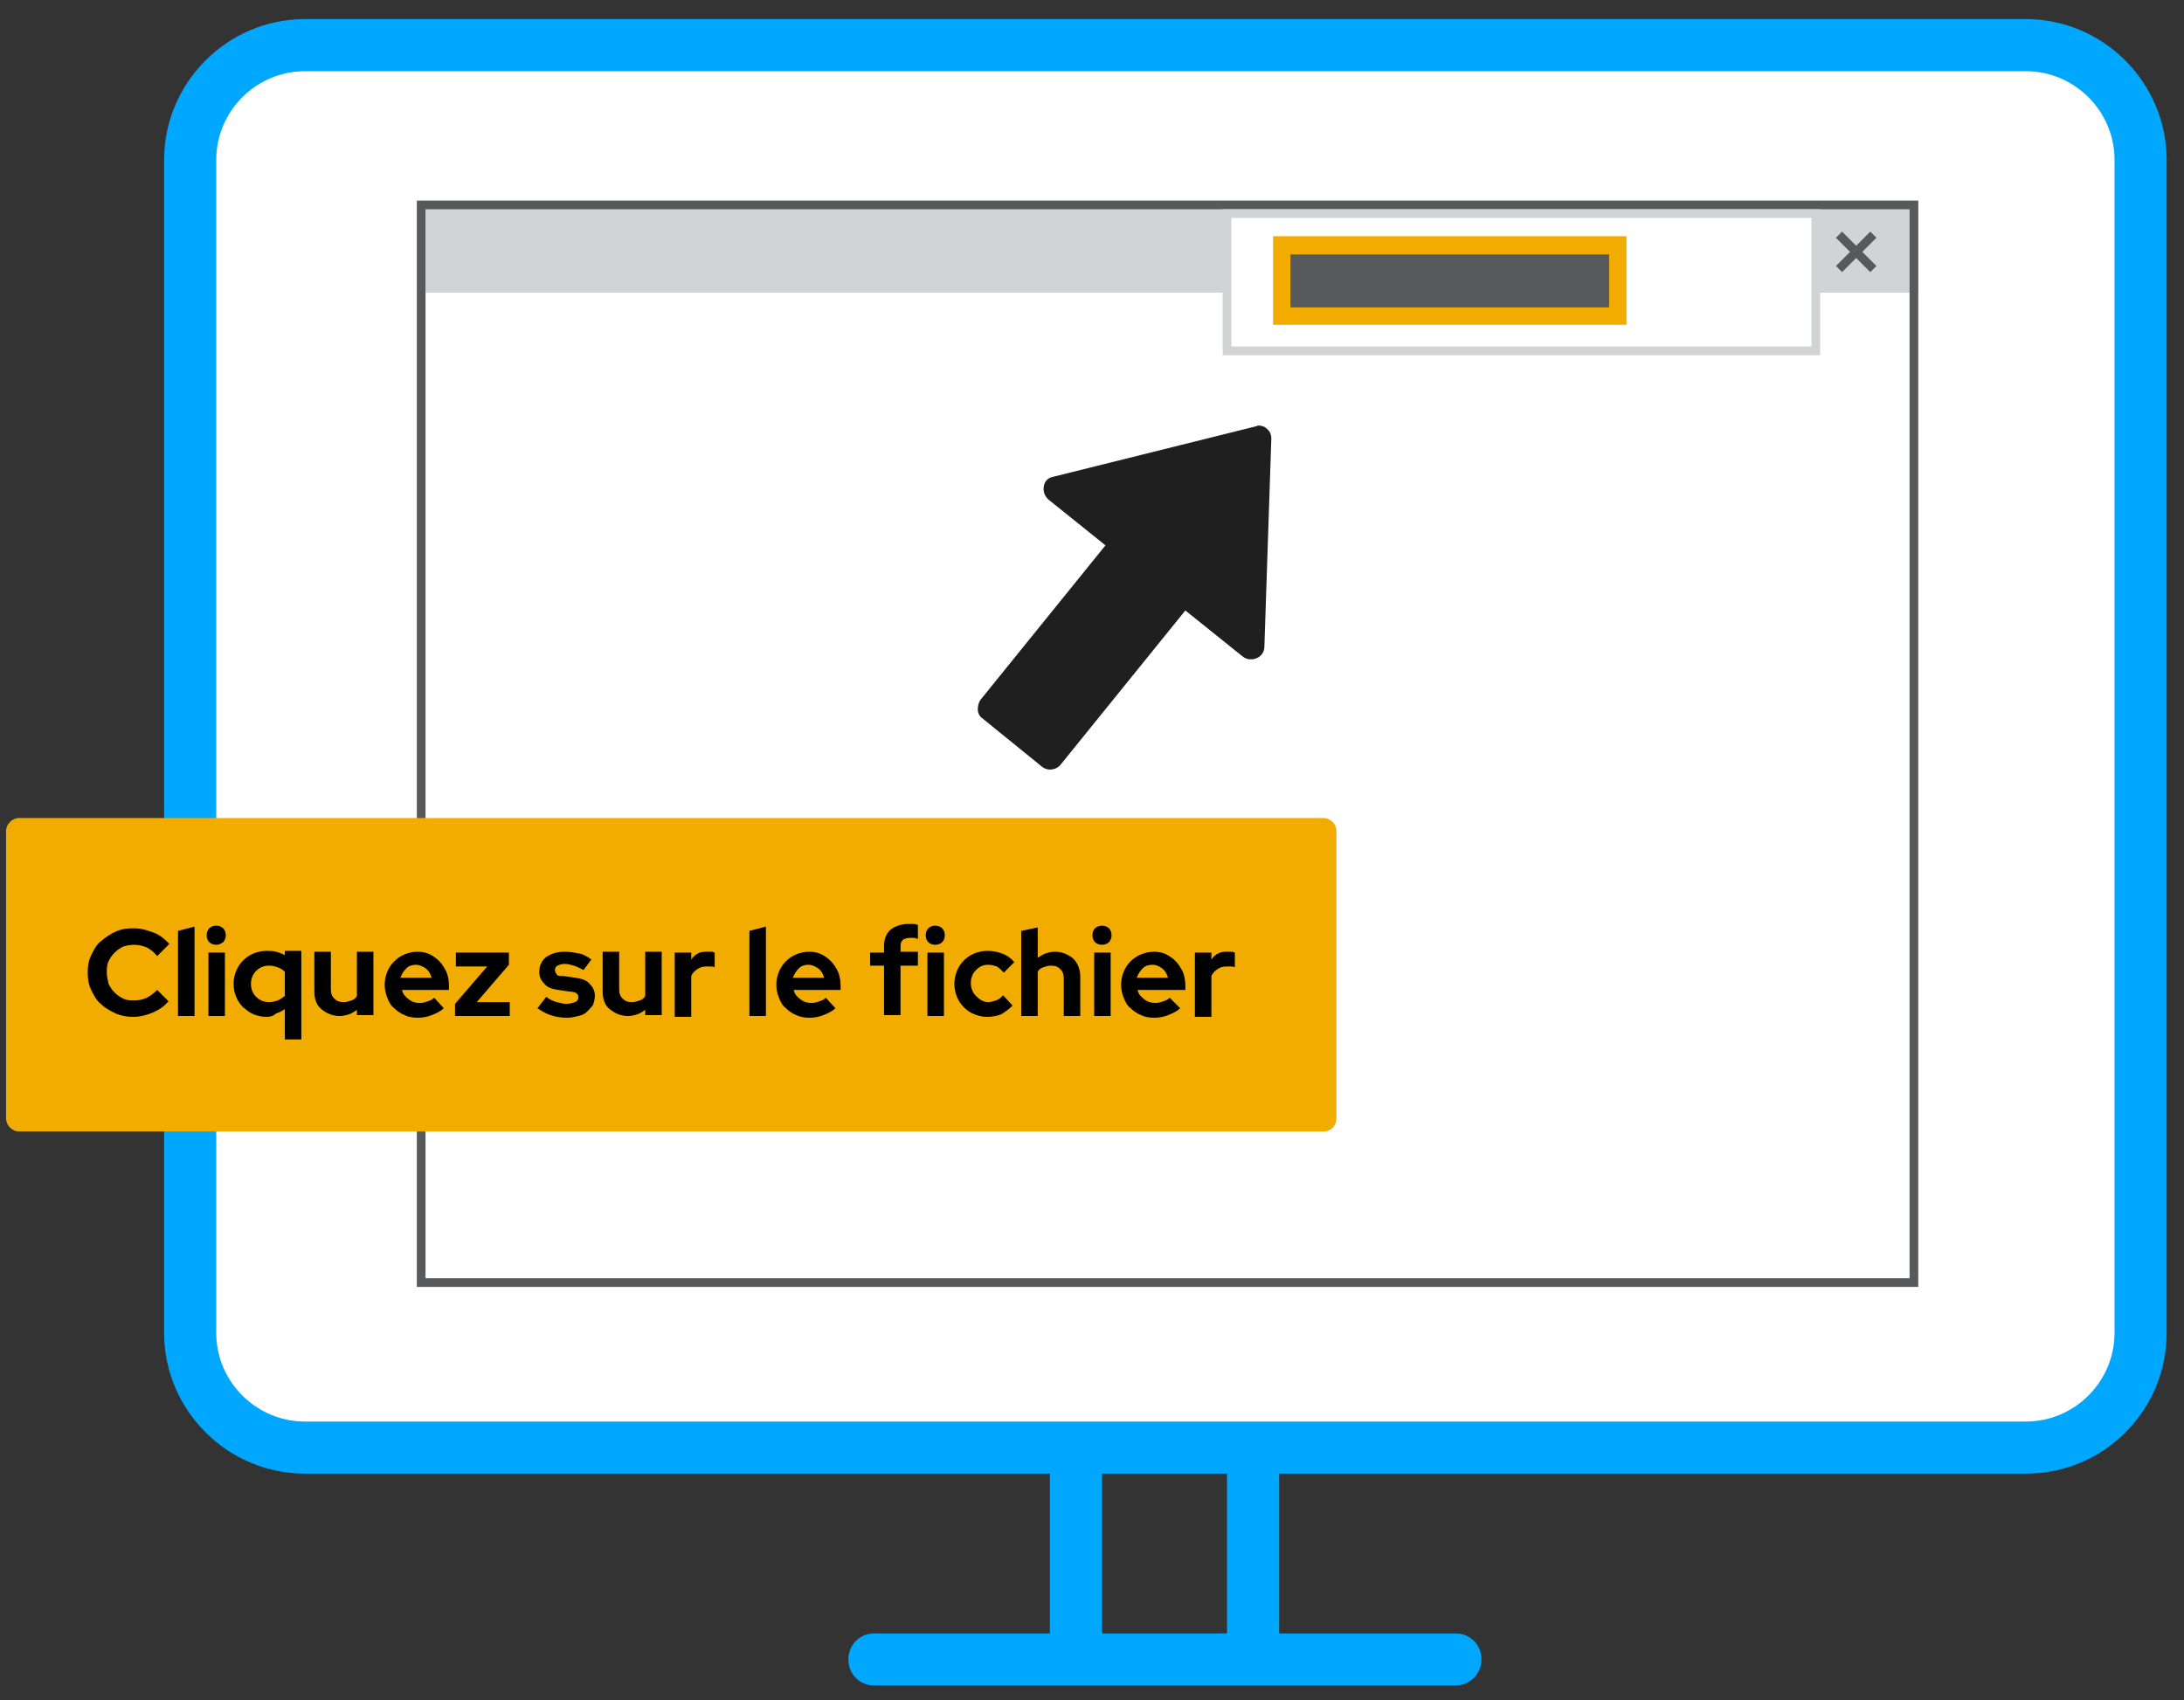
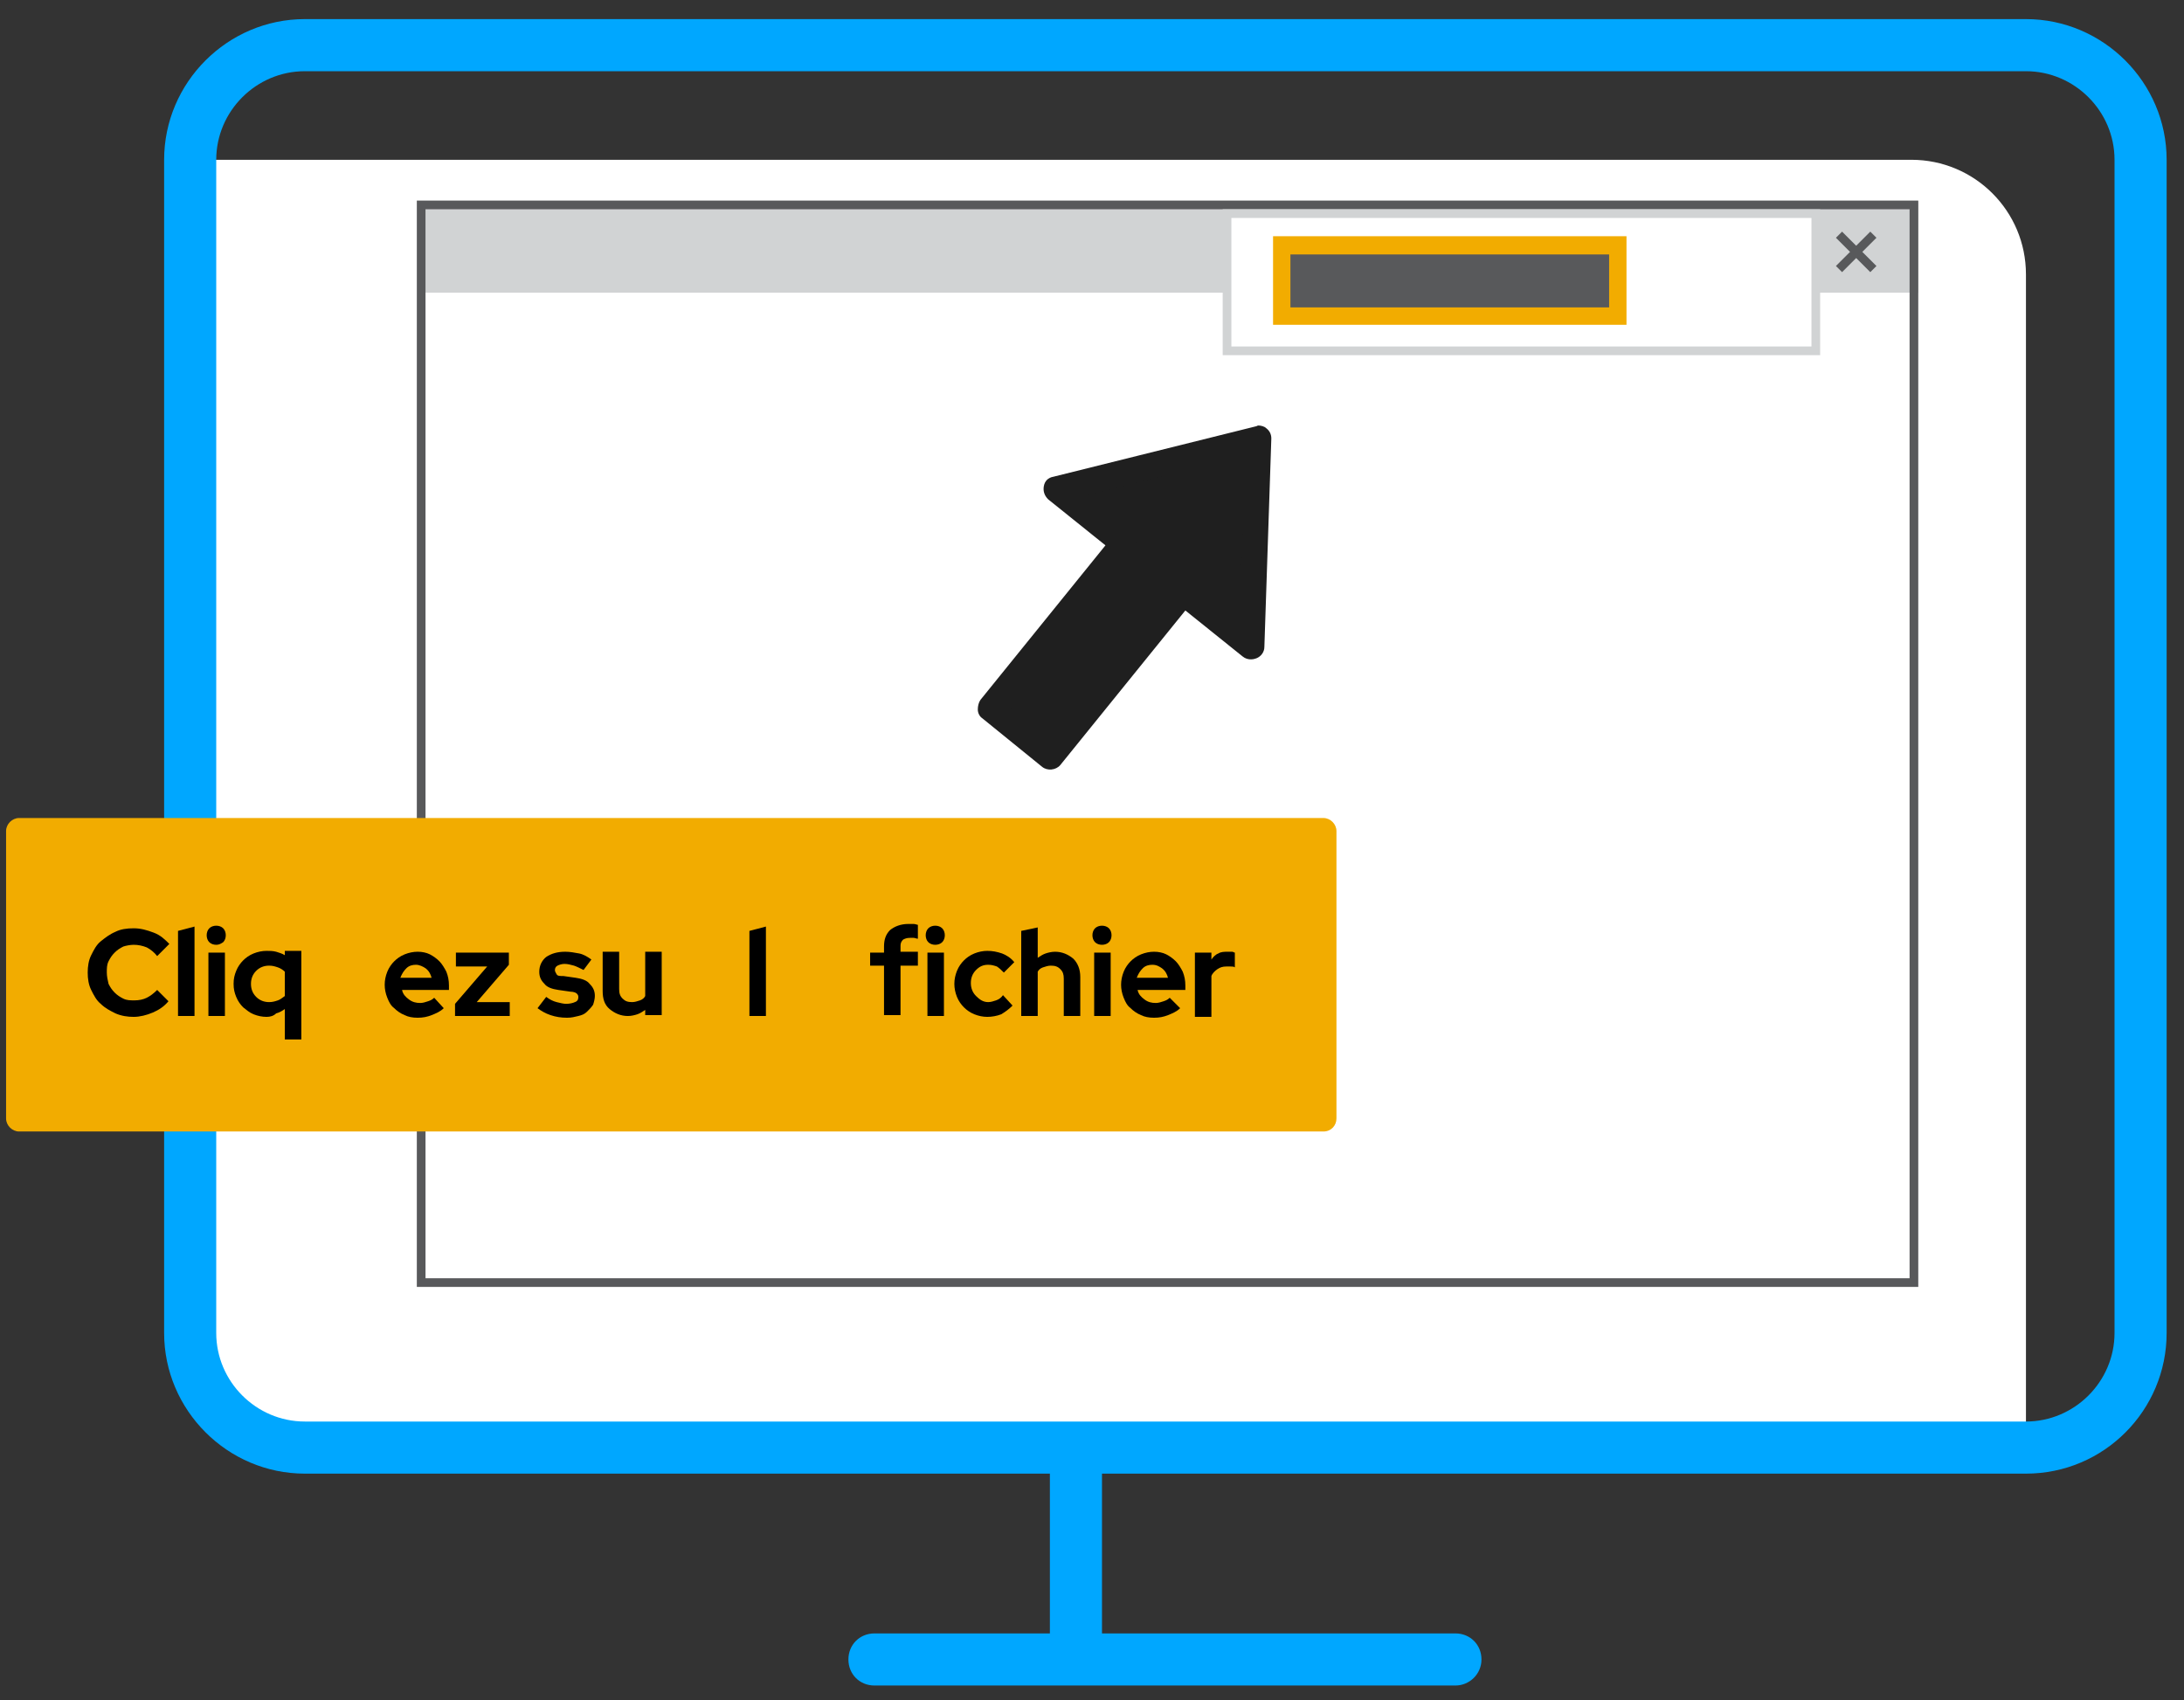
<svg xmlns="http://www.w3.org/2000/svg" version="1.1" id="Layer_1" x="0px" y="0px" viewBox="0 0 251.5 195.8" style="enable-background:new 0 0 251.5 195.8;" xml:space="preserve">
  <rect x="0" y="0" width="251.5" height="195.8" fill="#333333" stroke="none" />
  <style type="text/css">
	.st0{fill:#00A7FF;}
	.st1{fill:none;stroke:#808080;stroke-width:6;stroke-miterlimit:10;}
	.st2{fill:#FFFFFF;}
	.st3{fill:#D1D3D4;}
	.st4{fill:#58595B;}
	.st5{fill:#F2AC00;}
	.st6{fill:#1F1F1F;}
</style>
  <g>
    <g>
      <g>
        <g>
          <rect x="120.9" y="166.7" class="st0" width="6" height="24.8" />
-           <rect x="141.3" y="166.7" class="st0" width="6" height="24.8" />
        </g>
        <path class="st0" d="M167.6,194.1h-66.9c-1.7,0-3-1.3-3-3s1.3-3,3-3h66.9c1.7,0,3,1.3,3,3S169.2,194.1,167.6,194.1z" />
        <path class="st1" d="M167.7,58.2" />
      </g>
    </g>
    <g>
-       <path class="st2" d="M233.3,166.7H35.1c-7.3,0-13.2-5.9-13.2-13.2V18.4c0-7.3,5.9-13.2,13.2-13.2h198.2c7.3,0,13.2,5.9,13.2,13.2    v135.1C246.5,160.8,240.6,166.7,233.3,166.7z" />
+       <path class="st2" d="M233.3,166.7H35.1c-7.3,0-13.2-5.9-13.2-13.2V18.4h198.2c7.3,0,13.2,5.9,13.2,13.2    v135.1C246.5,160.8,240.6,166.7,233.3,166.7z" />
      <path class="st0" d="M233.3,169.7H35.1c-8.9,0-16.2-7.3-16.2-16.2V18.4c0-8.9,7.3-16.2,16.2-16.2h198.2c8.9,0,16.2,7.3,16.2,16.2    v135.1C249.5,162.4,242.3,169.7,233.3,169.7z M35.1,8.2c-5.6,0-10.2,4.6-10.2,10.2v135.1c0,5.6,4.6,10.2,10.2,10.2h198.2    c5.6,0,10.2-4.6,10.2-10.2V18.4c0-5.6-4.6-10.2-10.2-10.2H35.1z" />
    </g>
    <g>
      <rect x="49" y="23.2" class="st3" width="171.9" height="10.5" />
      <path class="st4" d="M220.9,148.2H48V23.1h172.9V148.2z M49,147.2h170.9V24.1H49V147.2z" />
      <g>
        <rect x="213.3" y="26.2" transform="matrix(0.707 -0.707 0.707 0.707 42.091 159.66)" class="st4" width="1" height="5.6" />
        <rect x="211" y="28.5" transform="matrix(0.707 -0.707 0.707 0.707 42.091 159.66)" class="st4" width="5.6" height="1" />
      </g>
-       <path class="st4" d="M202.9,31.5h-5.2v-4.7h5.2V31.5z M198.7,30.5h3.2v-2.7h-3.2V30.5z" />
      <rect x="183.9" y="30.5" class="st4" width="4.8" height="1" />
    </g>
  </g>
  <g>
    <g>
      <rect x="141.3" y="24.6" class="st2" width="67.8" height="15.8" />
    </g>
  </g>
  <g>
    <rect x="147.6" y="28.2" class="st4" width="38.7" height="8.1" />
    <path class="st5" d="M187.3,37.4h-40.7V27.2h40.7V37.4z M148.6,35.4h36.7v-6.1h-36.7V35.4z" />
  </g>
  <path class="st3" d="M209.6,40.9h-68.8V24.1h68.8V40.9z M141.8,39.9h66.8V25.1h-66.8V39.9z" />
  <g>
    <path id="Path_105_00000181786904201783341520000017341513754528211363_" class="st6" d="M129.4,62.6l-15.3,18.9l6.9,5.6l15.3-18.9   l7.8,6.3l0.4-12l0.4-12l-11.6,2.9l-11.6,2.9L129.4,62.6z" />
    <path class="st6" d="M144.9,49c0.3,0,0.7,0.1,0.9,0.3c0.4,0.3,0.6,0.7,0.6,1.2l-0.8,24c0,0.6-0.4,1.1-0.9,1.3   c-0.5,0.2-1.1,0.2-1.6-0.2l-6.6-5.3l-14.4,17.8c-0.5,0.6-1.5,0.7-2.1,0.2l-6.9-5.6c-0.3-0.2-0.5-0.6-0.5-1s0.1-0.8,0.3-1.1   l14.4-17.8l-6.6-5.3c-0.4-0.4-0.6-0.9-0.5-1.5s0.5-1,1.1-1.1l23.3-5.8C144.7,49.1,144.8,49,144.9,49z M142.7,71.5l0.7-19L125,57.1   l5.4,4.4c0.6,0.5,0.7,1.5,0.2,2.1l-14.4,17.8l4.6,3.7l14.4-17.8c0.5-0.6,1.5-0.7,2.1-0.2L142.7,71.5z" />
  </g>
  <path class="st5" d="M152.4,94.2H2.2c-0.8,0-1.5,0.7-1.5,1.5v33.1c0,0.8,0.7,1.5,1.5,1.5h150.2c0.9,0,1.5-0.7,1.5-1.5V95.7  C153.9,94.9,153.2,94.2,152.4,94.2z" />
  <g>
    <path d="M15.5,115.2c0.5,0,1-0.1,1.4-0.3c0.4-0.2,0.8-0.5,1.2-0.9l1.3,1.3c-0.5,0.6-1.1,1-1.8,1.3s-1.5,0.5-2.2,0.5   c-0.7,0-1.4-0.1-2.1-0.4c-0.6-0.3-1.2-0.6-1.7-1.1c-0.5-0.4-0.8-1-1.1-1.6c-0.3-0.6-0.4-1.3-0.4-2s0.1-1.4,0.4-2   c0.3-0.6,0.6-1.2,1.1-1.6c0.5-0.4,1-0.8,1.7-1.1c0.6-0.3,1.3-0.4,2.1-0.4c0.8,0,1.5,0.2,2.3,0.5s1.3,0.8,1.8,1.3l-1.4,1.4   c-0.3-0.4-0.8-0.8-1.2-1c-0.5-0.2-1-0.3-1.5-0.3c-0.4,0-0.9,0.1-1.2,0.2c-0.4,0.2-0.7,0.4-1,0.7s-0.5,0.6-0.7,1   c-0.2,0.4-0.2,0.8-0.2,1.3c0,0.4,0.1,0.9,0.2,1.3c0.2,0.4,0.4,0.7,0.7,1c0.3,0.3,0.6,0.5,1,0.7S15,115.2,15.5,115.2z" />
    <path d="M22.4,106.7V117h-1.9v-9.8L22.4,106.7z" />
    <path d="M24.9,108.8c-0.3,0-0.6-0.1-0.8-0.3c-0.2-0.2-0.3-0.5-0.3-0.8s0.1-0.6,0.3-0.8c0.2-0.2,0.5-0.3,0.8-0.3s0.6,0.1,0.8,0.3   c0.2,0.2,0.3,0.5,0.3,0.8s-0.1,0.6-0.3,0.8C25.4,108.7,25.2,108.8,24.9,108.8z M25.9,109.7v7.3h-1.9v-7.3H25.9z" />
    <path d="M30.7,117.1c-0.5,0-1-0.1-1.5-0.3s-0.8-0.5-1.2-0.8c-0.3-0.3-0.6-0.7-0.8-1.2s-0.3-0.9-0.3-1.5s0.1-1,0.3-1.5   c0.2-0.5,0.5-0.9,0.8-1.2c0.3-0.3,0.7-0.6,1.2-0.8c0.5-0.2,1-0.3,1.5-0.3c0.4,0,0.7,0,1.1,0.1c0.3,0.1,0.7,0.2,1,0.4v-0.5h1.9v10.2   h-1.9v-3.5c-0.3,0.2-0.6,0.4-1,0.5C31.5,117,31.1,117.1,30.7,117.1z M28.9,113.3c0,0.6,0.2,1.1,0.6,1.5s0.9,0.6,1.5,0.6   c0.4,0,0.7-0.1,1-0.2c0.3-0.1,0.5-0.3,0.8-0.5v-2.8c-0.2-0.2-0.5-0.4-0.8-0.5s-0.6-0.2-1-0.2c-0.6,0-1.1,0.2-1.5,0.6   C29.1,112.2,28.9,112.7,28.9,113.3z" />
-     <path d="M38.1,109.7v4.2c0,0.5,0.1,0.8,0.4,1.1c0.3,0.3,0.6,0.4,1.1,0.4c0.3,0,0.6-0.1,0.9-0.2c0.3-0.1,0.5-0.3,0.6-0.5v-5.1H43   v7.3h-1.9v-0.6c-0.3,0.2-0.6,0.4-0.9,0.5s-0.7,0.2-1.1,0.2c-0.8,0-1.5-0.3-2.1-0.8s-0.8-1.2-0.8-2.1v-4.5H38.1z" />
    <path d="M51.1,116.1c-0.4,0.4-0.9,0.6-1.4,0.8c-0.5,0.2-1,0.3-1.6,0.3c-0.6,0-1.1-0.1-1.5-0.3c-0.5-0.2-0.9-0.5-1.2-0.8   c-0.4-0.3-0.6-0.7-0.8-1.2c-0.2-0.5-0.3-1-0.3-1.5c0-0.5,0.1-1,0.3-1.5c0.2-0.5,0.5-0.9,0.8-1.2c0.3-0.3,0.7-0.6,1.2-0.8   s1-0.3,1.5-0.3c0.5,0,1,0.1,1.4,0.3c0.4,0.2,0.8,0.5,1.1,0.8s0.6,0.8,0.8,1.2c0.2,0.5,0.3,1,0.3,1.6v0.5h-5.4   c0.1,0.5,0.4,0.8,0.8,1.1c0.4,0.3,0.8,0.4,1.3,0.4c0.3,0,0.6-0.1,0.9-0.2c0.3-0.1,0.5-0.2,0.7-0.4L51.1,116.1z M47.9,111.1   c-0.4,0-0.8,0.1-1.1,0.4c-0.3,0.3-0.5,0.6-0.7,1.1h3.6c-0.1-0.4-0.3-0.8-0.7-1.1C48.7,111.3,48.3,111.1,47.9,111.1z" />
    <path d="M52.4,117v-1.4l3.7-4.3h-3.6v-1.6h6.1v1.4l-3.7,4.3h3.8v1.6H52.4z" />
    <path d="M61.9,116.1l1-1.3c0.4,0.3,0.8,0.5,1.2,0.6c0.4,0.1,0.8,0.2,1.1,0.2c0.4,0,0.8-0.1,1-0.2c0.3-0.1,0.4-0.3,0.4-0.6   c0-0.2-0.1-0.3-0.2-0.4c-0.1-0.1-0.4-0.2-0.7-0.2l-1.4-0.2c-0.7-0.1-1.3-0.3-1.6-0.7c-0.4-0.4-0.6-0.8-0.6-1.4   c0-0.7,0.3-1.3,0.8-1.7c0.6-0.4,1.3-0.6,2.2-0.6c0.5,0,1.1,0.1,1.6,0.2s1,0.4,1.4,0.7l-0.9,1.2c-0.4-0.2-0.8-0.4-1.1-0.5   c-0.4-0.1-0.7-0.2-1.1-0.2c-0.3,0-0.6,0.1-0.8,0.2s-0.3,0.3-0.3,0.5c0,0.2,0.1,0.3,0.2,0.5s0.4,0.2,0.8,0.2l1.4,0.2   c0.7,0.1,1.3,0.3,1.6,0.7c0.4,0.4,0.6,0.8,0.6,1.4c0,0.3-0.1,0.7-0.2,1c-0.2,0.3-0.4,0.5-0.7,0.8s-0.6,0.4-1,0.5s-0.8,0.2-1.3,0.2   c-0.7,0-1.3-0.1-1.9-0.3S62.3,116.4,61.9,116.1z" />
    <path d="M71.3,109.7v4.2c0,0.5,0.1,0.8,0.4,1.1c0.3,0.3,0.6,0.4,1.1,0.4c0.3,0,0.6-0.1,0.9-0.2c0.3-0.1,0.5-0.3,0.6-0.5v-5.1h1.9   v7.3h-1.9v-0.6c-0.3,0.2-0.6,0.4-0.9,0.5s-0.7,0.2-1.1,0.2c-0.8,0-1.5-0.3-2.1-0.8s-0.8-1.2-0.8-2.1v-4.5H71.3z" />
-     <path d="M77.7,117v-7.3h1.9v0.8c0.2-0.3,0.5-0.6,0.8-0.7c0.3-0.2,0.7-0.2,1.1-0.2c0.2,0,0.3,0,0.5,0c0.1,0,0.2,0.1,0.3,0.1v1.7   c-0.1-0.1-0.3-0.1-0.5-0.1c-0.2,0-0.3,0-0.5,0c-0.4,0-0.7,0.1-1,0.3c-0.3,0.2-0.6,0.5-0.7,0.8v4.7H77.7z" />
    <path d="M88.2,106.7V117h-1.9v-9.8L88.2,106.7z" />
-     <path d="M96.2,116.1c-0.4,0.4-0.9,0.6-1.4,0.8c-0.5,0.2-1,0.3-1.6,0.3c-0.6,0-1.1-0.1-1.5-0.3c-0.5-0.2-0.9-0.5-1.2-0.8   c-0.4-0.3-0.6-0.7-0.8-1.2c-0.2-0.5-0.3-1-0.3-1.5c0-0.5,0.1-1,0.3-1.5c0.2-0.5,0.5-0.9,0.8-1.2c0.3-0.3,0.7-0.6,1.2-0.8   s1-0.3,1.5-0.3c0.5,0,1,0.1,1.4,0.3c0.4,0.2,0.8,0.5,1.1,0.8s0.6,0.8,0.8,1.2c0.2,0.5,0.3,1,0.3,1.6v0.5h-5.4   c0.1,0.5,0.4,0.8,0.8,1.1c0.4,0.3,0.8,0.4,1.3,0.4c0.3,0,0.6-0.1,0.9-0.2c0.3-0.1,0.5-0.2,0.7-0.4L96.2,116.1z M93.1,111.1   c-0.4,0-0.8,0.1-1.1,0.4c-0.3,0.3-0.5,0.6-0.7,1.1h3.6c-0.1-0.4-0.3-0.8-0.7-1.1C93.9,111.3,93.5,111.1,93.1,111.1z" />
    <path d="M100.2,109.7h1.6V109c0-0.8,0.2-1.4,0.7-1.9c0.5-0.4,1.2-0.7,2.1-0.7c0.2,0,0.4,0,0.6,0c0.2,0,0.4,0.1,0.5,0.1v1.6   c-0.2,0-0.3-0.1-0.5-0.1s-0.3,0-0.4,0c-0.4,0-0.6,0.1-0.8,0.2c-0.2,0.2-0.3,0.4-0.3,0.7v0.7h2v1.6h-2v5.7h-1.9v-5.7h-1.6V109.7z" />
    <path d="M107.7,108.8c-0.3,0-0.6-0.1-0.8-0.3c-0.2-0.2-0.3-0.5-0.3-0.8s0.1-0.6,0.3-0.8c0.2-0.2,0.5-0.3,0.8-0.3s0.6,0.1,0.8,0.3   c0.2,0.2,0.3,0.5,0.3,0.8s-0.1,0.6-0.3,0.8C108.3,108.7,108,108.8,107.7,108.8z M108.7,109.7v7.3h-1.9v-7.3H108.7z" />
    <path d="M113.8,115.4c0.3,0,0.6-0.1,0.9-0.2c0.3-0.1,0.6-0.3,0.8-0.6l1.1,1.2c-0.4,0.4-0.8,0.7-1.3,1c-0.5,0.2-1.1,0.3-1.6,0.3   c-0.5,0-1-0.1-1.5-0.3s-0.9-0.5-1.2-0.8c-0.3-0.3-0.6-0.7-0.8-1.2c-0.2-0.5-0.3-1-0.3-1.5s0.1-1,0.3-1.5c0.2-0.5,0.5-0.9,0.8-1.2   c0.3-0.3,0.7-0.6,1.2-0.8s1-0.3,1.5-0.3c0.6,0,1.1,0.1,1.7,0.3c0.5,0.2,1,0.5,1.4,1l-1.2,1.2c-0.3-0.3-0.5-0.5-0.8-0.7   c-0.3-0.1-0.6-0.2-1-0.2c-0.6,0-1,0.2-1.4,0.6c-0.4,0.4-0.6,0.9-0.6,1.5c0,0.6,0.2,1.1,0.6,1.5S113.2,115.4,113.8,115.4z" />
    <path d="M117.6,117v-9.8l1.9-0.4v3.5c0.3-0.2,0.6-0.4,0.9-0.5c0.3-0.1,0.7-0.2,1.1-0.2c0.8,0,1.5,0.3,2.1,0.8   c0.5,0.5,0.8,1.2,0.8,2.1v4.5h-1.9v-4.3c0-0.5-0.1-0.8-0.4-1.1c-0.3-0.3-0.6-0.4-1.1-0.4c-0.3,0-0.6,0.1-0.9,0.2   c-0.3,0.1-0.5,0.3-0.6,0.5v5.1H117.6z" />
    <path d="M126.9,108.8c-0.3,0-0.6-0.1-0.8-0.3c-0.2-0.2-0.3-0.5-0.3-0.8s0.1-0.6,0.3-0.8c0.2-0.2,0.5-0.3,0.8-0.3s0.6,0.1,0.8,0.3   c0.2,0.2,0.3,0.5,0.3,0.8s-0.1,0.6-0.3,0.8C127.5,108.7,127.2,108.8,126.9,108.8z M127.9,109.7v7.3h-1.9v-7.3H127.9z" />
    <path d="M135.9,116.1c-0.4,0.4-0.9,0.6-1.4,0.8c-0.5,0.2-1,0.3-1.6,0.3c-0.6,0-1.1-0.1-1.5-0.3c-0.5-0.2-0.9-0.5-1.2-0.8   c-0.4-0.3-0.6-0.7-0.8-1.2c-0.2-0.5-0.3-1-0.3-1.5c0-0.5,0.1-1,0.3-1.5c0.2-0.5,0.5-0.9,0.8-1.2c0.3-0.3,0.7-0.6,1.2-0.8   s1-0.3,1.5-0.3c0.5,0,1,0.1,1.4,0.3c0.4,0.2,0.8,0.5,1.1,0.8s0.6,0.8,0.8,1.2c0.2,0.5,0.3,1,0.3,1.6v0.5H131   c0.1,0.5,0.4,0.8,0.8,1.1c0.4,0.3,0.8,0.4,1.3,0.4c0.3,0,0.6-0.1,0.9-0.2c0.3-0.1,0.5-0.2,0.7-0.4L135.9,116.1z M132.7,111.1   c-0.4,0-0.8,0.1-1.1,0.4c-0.3,0.3-0.5,0.6-0.7,1.1h3.6c-0.1-0.4-0.3-0.8-0.7-1.1C133.5,111.3,133.2,111.1,132.7,111.1z" />
    <path d="M137.6,117v-7.3h1.9v0.8c0.2-0.3,0.5-0.6,0.8-0.7c0.3-0.2,0.7-0.2,1.1-0.2c0.2,0,0.3,0,0.5,0c0.1,0,0.2,0.1,0.3,0.1v1.7   c-0.1-0.1-0.3-0.1-0.5-0.1c-0.2,0-0.3,0-0.5,0c-0.4,0-0.7,0.1-1,0.3c-0.3,0.2-0.6,0.5-0.7,0.8v4.7H137.6z" />
  </g>
</svg>